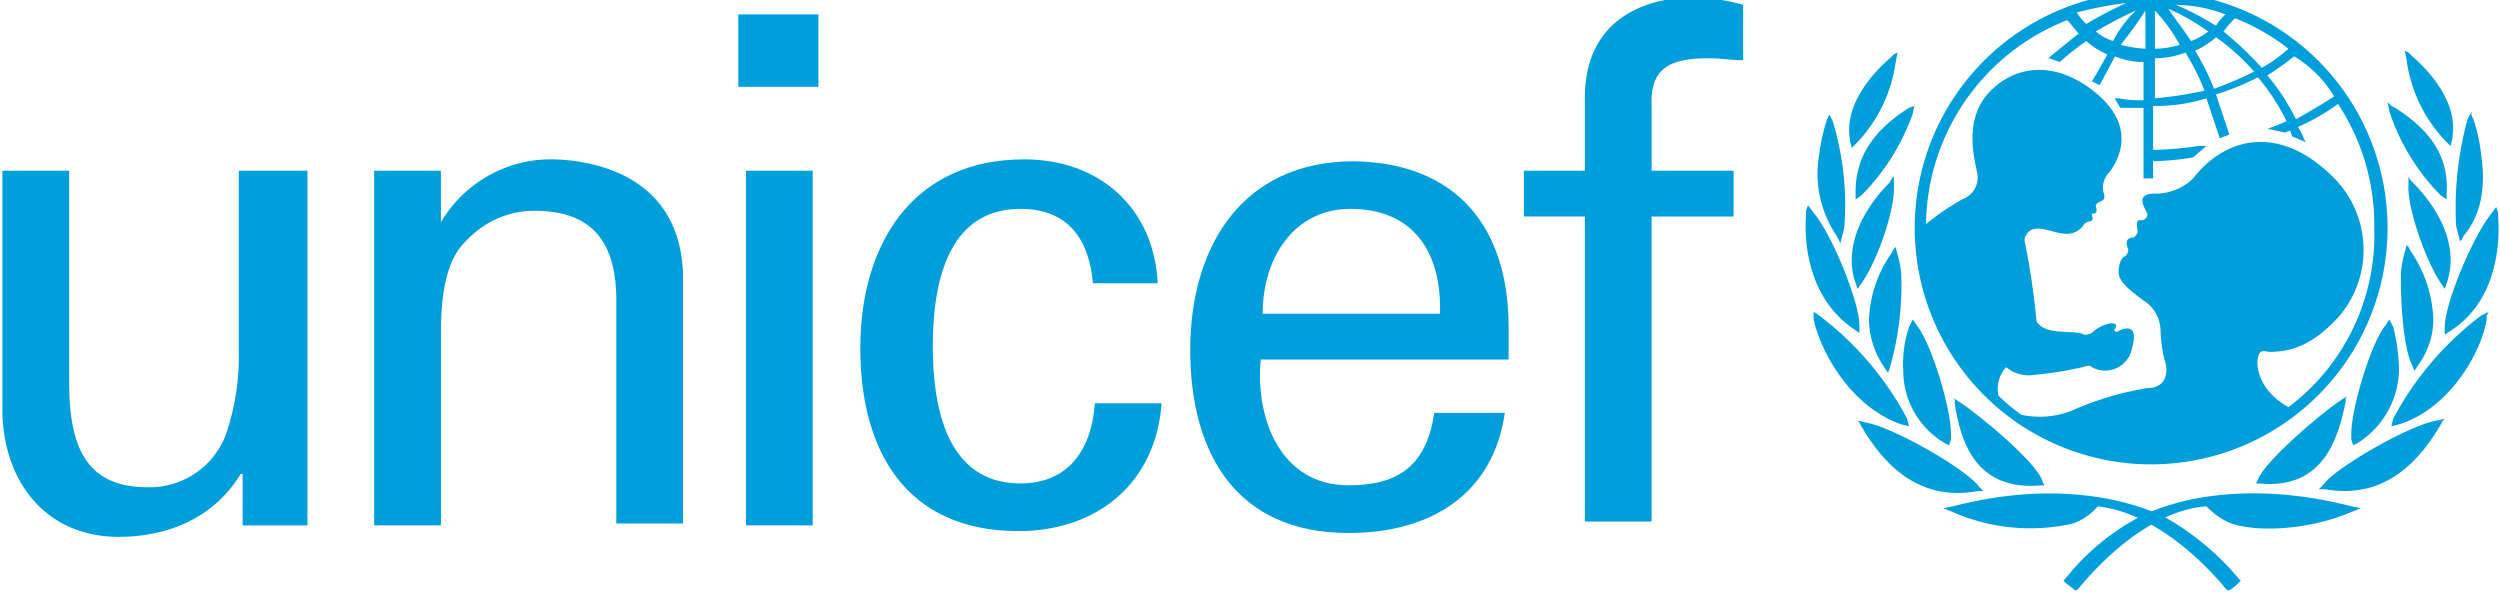
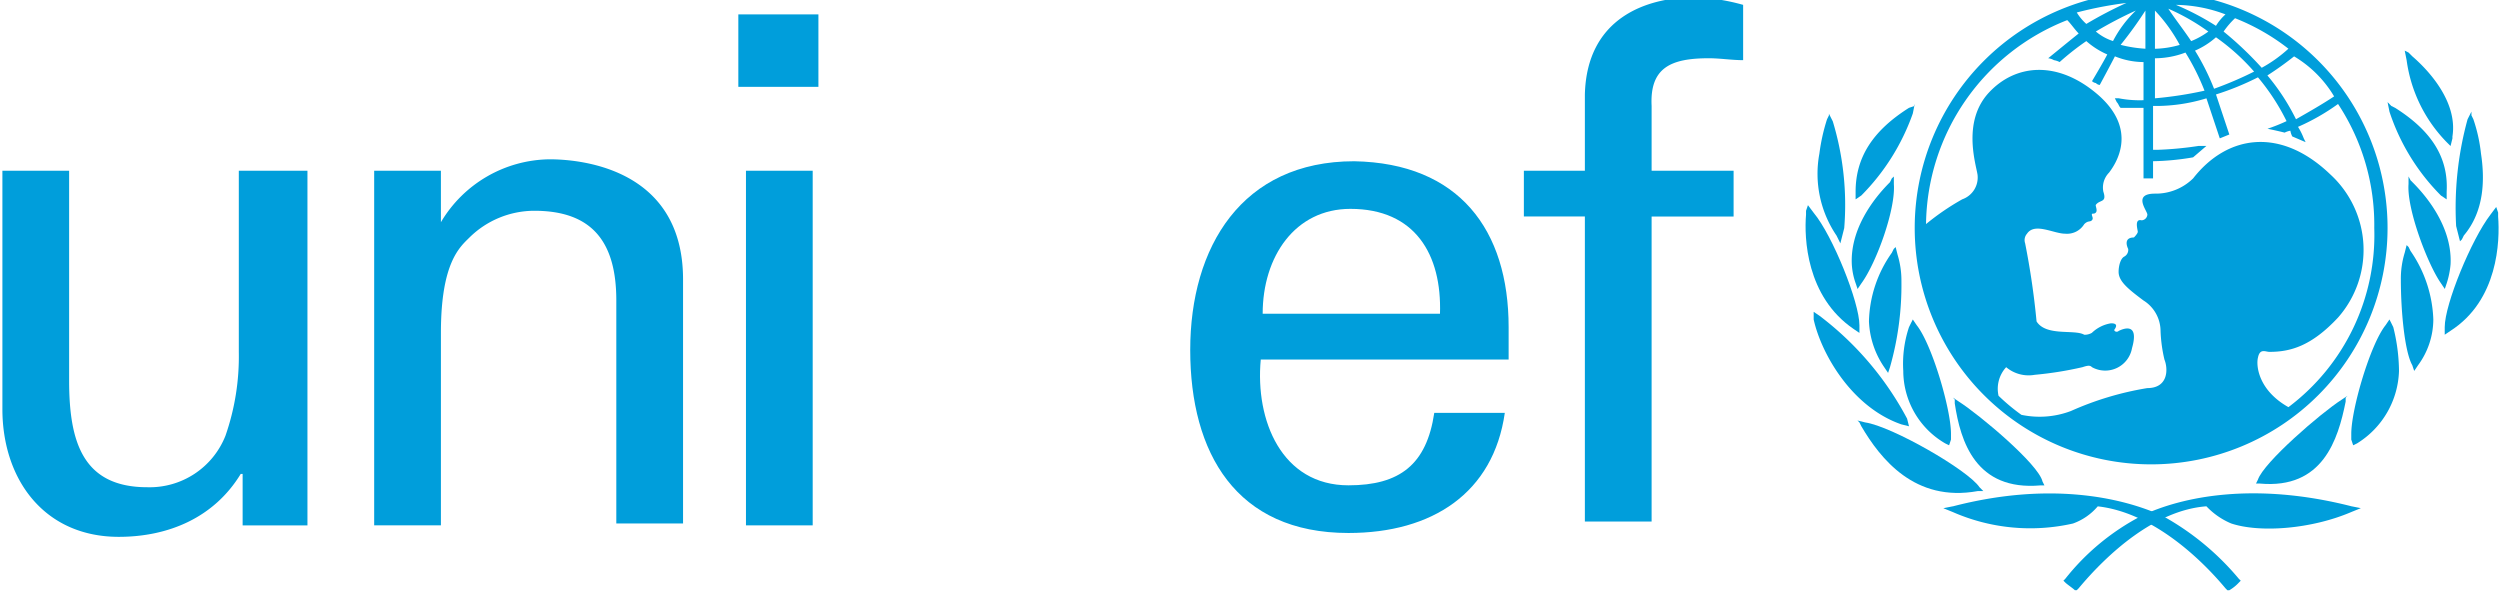
<svg xmlns="http://www.w3.org/2000/svg" id="unicef-logo" width="194" height="46" viewBox="0 0 194 46">
  <defs>
    <clipPath id="clip-path">
      <rect id="Rectangle_6" data-name="Rectangle 6" width="194" height="46" transform="translate(-0.497 0.026)" fill="#fff" stroke="#c4c4c4" stroke-width="1" />
    </clipPath>
  </defs>
  <g id="Mask_Group_1" data-name="Mask Group 1" transform="translate(0.497 -0.026)" clip-path="url(#clip-path)">
    <g id="Logo_of_UNICEF" transform="translate(-0.311 -0.632)">
      <path id="Path_1" data-name="Path 1" d="M288.01,0a18.346,18.346,0,1,0,18.346,18.346A18.343,18.343,0,0,0,288.01,0m14.2,8.137c-.888.592-1.923,1.184-2.959,1.775a16.8,16.8,0,0,0-2.219-3.4,25.106,25.106,0,0,0,2.071-1.48,8.923,8.923,0,0,1,3.107,3.107M294.52,2.071a16.623,16.623,0,0,1,4.143,2.367,10.5,10.5,0,0,1-2.071,1.48,26.586,26.586,0,0,0-2.959-2.811,6.433,6.433,0,0,1,.888-1.036M296,6.214a28.029,28.029,0,0,1-3.107,1.332,18.415,18.415,0,0,0-1.479-2.959,6.109,6.109,0,0,0,1.627-1.036A16.62,16.62,0,0,1,296,6.214m-2.219-4.439a3.923,3.923,0,0,0-.74.888,20.566,20.566,0,0,0-3.107-1.627,11.113,11.113,0,0,1,3.847.74m-1.332,1.332a6,6,0,0,1-1.332.74c-.592-.888-1.184-1.627-1.775-2.515a16.646,16.646,0,0,1,3.107,1.775M288.306,1.48a12.31,12.31,0,0,1,1.923,2.663,7.5,7.5,0,0,1-1.923.3Zm0,3.7a6.7,6.7,0,0,0,2.367-.444,18.41,18.41,0,0,1,1.48,2.959,29.939,29.939,0,0,1-3.847.592Zm-.74-3.7V4.439a10.182,10.182,0,0,1-1.923-.3,30.009,30.009,0,0,0,1.923-2.663m-2.515,2.367a3.879,3.879,0,0,1-1.332-.74,31.3,31.3,0,0,1,3.107-1.627,9.026,9.026,0,0,0-1.775,2.367M286.087.888a31.306,31.306,0,0,0-3.107,1.627,3.922,3.922,0,0,1-.74-.888,29.544,29.544,0,0,1,3.847-.74m12.576,31.366C296.3,30.922,296.148,29,296.3,28.407c.148-.74.592-.444.888-.444,1.627,0,3.255-.444,5.326-2.663a7.942,7.942,0,0,0-.592-11.1c-3.847-3.7-7.989-3.107-10.653.3a4.131,4.131,0,0,1-2.959,1.184c-1.775,0-.592,1.332-.592,1.627a.472.472,0,0,1-.444.444c-.592-.148-.3.74-.3.888s-.3.444-.3.444c-.74,0-.592.592-.444.888a.591.591,0,0,1-.3.592c-.3.148-.444.74-.444,1.184,0,.74.74,1.332,1.923,2.219a2.809,2.809,0,0,1,1.332,2.367,11.423,11.423,0,0,0,.3,2.219c.3.74.3,2.219-1.332,2.219a23.984,23.984,0,0,0-5.918,1.775,6.865,6.865,0,0,1-3.847.3,15.665,15.665,0,0,1-1.775-1.48,2.476,2.476,0,0,1,.592-2.219,2.7,2.7,0,0,0,2.219.592,27.613,27.613,0,0,0,3.7-.592c.444-.148.592-.148.74,0a2.114,2.114,0,0,0,3.107-1.48c.592-2.071-.74-1.48-1.036-1.332-.148.148-.444,0-.3-.148.3-.444-.148-.444-.3-.444a2.76,2.76,0,0,0-1.48.74,1.118,1.118,0,0,1-.592.148c-.74-.444-2.959.148-3.7-1.036a60.2,60.2,0,0,0-.888-6.066.75.75,0,0,1,.148-.74c.592-.888,2.071,0,2.959,0a1.568,1.568,0,0,0,1.48-.74c.3-.3.444-.148.592-.3s0-.3,0-.444.148,0,.3-.148,0-.444,0-.592c.3-.444.888-.148.592-1.036a1.647,1.647,0,0,1,.444-1.48c.444-.592,2.367-3.255-.888-6.066-3.107-2.663-6.362-2.367-8.433-.148s-1.036,5.474-.888,6.362a1.794,1.794,0,0,1-1.184,1.923,19.217,19.217,0,0,0-2.811,1.923A17.219,17.219,0,0,1,281.5,2.219c.3.3.592.74.888,1.036-.74.592-2.367,1.923-2.367,1.923a1.145,1.145,0,0,1,.444.148,1.49,1.49,0,0,1,.444.148,20.162,20.162,0,0,1,2.071-1.627,6.109,6.109,0,0,0,1.627,1.036c-.3.592-1.184,2.071-1.184,2.071a.517.517,0,0,0,.3.148.458.458,0,0,0,.3.148S284.9,5.622,285.2,5.03a5.937,5.937,0,0,0,2.219.444V8.433a8.436,8.436,0,0,1-1.923-.148h-.3l.148.3c.148.148.148.3.3.444h1.775V14.5h.74V13.168a20.138,20.138,0,0,0,3.107-.3h0l1.036-.888h-.592a27.106,27.106,0,0,1-3.107.3h-.444v-3.4a13.366,13.366,0,0,0,4.143-.592l1.036,3.107.74-.3-1.036-3.107A21.394,21.394,0,0,0,296.3,6.658a16.8,16.8,0,0,1,2.219,3.4,13.934,13.934,0,0,1-1.48.592c.74.148,1.332.3,1.332.3a1.49,1.49,0,0,1,.444-.148,1.49,1.49,0,0,0,.148.444l1.036.444-.148-.3a4.864,4.864,0,0,0-.444-.888,16.648,16.648,0,0,0,3.107-1.775,17.007,17.007,0,0,1,2.811,9.617,16.71,16.71,0,0,1-6.658,13.907" transform="translate(-121.268)" fill="#009edb" />
-       <path id="Path_2" data-name="Path 2" d="M263.884,8.751l-.3.3c-1.036.888-3.551,3.4-3.107,6.214v.148l.148.592.3-.3a11.249,11.249,0,0,0,3.107-6.362l.148-.74Z" transform="translate(-117.115 -3.869)" fill="#009edb" />
      <path id="Path_3" data-name="Path 3" d="M256.859,17.355l-.148.3a14.888,14.888,0,0,0-.592,2.663,8.541,8.541,0,0,0,1.332,6.362l.148.3.148.3.3-1.184a22.332,22.332,0,0,0-.888-8.285l-.3-.592Z" transform="translate(-115.121 -7.738)" fill="#009edb" />
      <path id="Path_4" data-name="Path 4" d="M254.31,30.556v.3c-.148,1.775,0,6.362,3.7,8.877l.444.3v-.592c0-1.775-2.071-6.954-3.551-8.729l-.444-.592Z" transform="translate(-114.348 -13.541)" fill="#009edb" />
      <path id="Path_5" data-name="Path 5" d="M255.415,45.464v.3c.592,2.663,2.959,6.806,6.806,8.137l.592.148-.148-.592a24.274,24.274,0,0,0-6.806-7.989l-.444-.3Z" transform="translate(-114.86 -20.312)" fill="#009edb" />
      <path id="Path_6" data-name="Path 6" d="M265.916,16.011l-.444.148c-2.811,1.775-4.143,3.847-4.143,6.51v.592l.444-.3a17.1,17.1,0,0,0,3.995-6.362l.148-.74Z" transform="translate(-117.52 -7.133)" fill="#009edb" />
      <path id="Path_7" data-name="Path 7" d="M263.894,26.227l-.148.3c-.74.74-3.107,3.255-2.959,6.362a5.257,5.257,0,0,0,.3,1.48l.148.444.3-.444c1.184-1.627,2.663-5.77,2.515-7.694v-.592Z" transform="translate(-117.273 -11.728)" fill="#009edb" />
      <path id="Path_8" data-name="Path 8" d="M265.135,36.175l-.148.3a9.545,9.545,0,0,0-1.775,5.326,6.772,6.772,0,0,0,1.184,3.551l.3.444.148-.444a23.206,23.206,0,0,0,.888-6.658,6.859,6.859,0,0,0-.3-2.071l-.148-.592Z" transform="translate(-118.367 -16.201)" fill="#009edb" />
      <path id="Path_9" data-name="Path 9" d="M268.611,46.539l-.148.3a9,9,0,0,0-.444,3.4,6.518,6.518,0,0,0,3.255,5.622l.3.148.148-.444v-.444c0-1.923-1.48-6.954-2.663-8.433l-.3-.444Z" transform="translate(-120.511 -20.796)" fill="#009edb" />
      <path id="Path_10" data-name="Path 10" d="M261.747,60.641l.148.3c1.48,2.515,4.143,5.918,9.025,5.03h.444l-.3-.3c-.888-1.332-6.806-4.734-8.877-5.03l-.592-.148Z" transform="translate(-117.641 -27.204)" fill="#009edb" />
      <path id="Path_11" data-name="Path 11" d="M274.437,71.773h0l-.74.148.74.3a14.967,14.967,0,0,0,9.321.888,4.505,4.505,0,0,0,1.923-1.332c3.995.444,7.694,3.7,9.913,6.362l.148.148h.148a3.228,3.228,0,0,0,.74-.592l.148-.148-.148-.148a20.745,20.745,0,0,0-5.918-4.882c-3.255-1.48-8.877-2.663-16.275-.74" transform="translate(-123.082 -31.826)" fill="#009edb" />
      <path id="Path_12" data-name="Path 12" d="M275.19,57.415v.3c.444,2.959,1.627,6.806,6.658,6.362h.3l-.148-.3c-.3-1.332-4.882-5.178-6.51-6.214l-.444-.3Z" transform="translate(-123.687 -25.753)" fill="#009edb" />
      <path id="Path_13" data-name="Path 13" d="M338.761,8.335l.148.74a11.249,11.249,0,0,0,3.107,6.362l.3.3.148-.592v-.148c.444-2.811-2.071-5.326-3.107-6.214l-.3-.3Z" transform="translate(-152.341 -3.748)" fill="#009edb" />
      <path id="Path_14" data-name="Path 14" d="M347.173,16.938l-.3.592a25.931,25.931,0,0,0-.888,8.285l.3,1.184.148-.148.148-.3c1.627-1.923,1.627-4.439,1.332-6.362a12.192,12.192,0,0,0-.592-2.663l-.148-.3Z" transform="translate(-155.575 -7.617)" fill="#009edb" />
      <path id="Path_15" data-name="Path 15" d="M348.4,30.381l-.444.592c-1.48,1.923-3.551,6.954-3.551,8.729v.592l.444-.3c3.7-2.367,3.847-6.954,3.7-8.877v-.3Z" transform="translate(-154.88 -13.662)" fill="#009edb" />
-       <path id="Path_16" data-name="Path 16" d="M344.424,45.168l-.592.3a24.274,24.274,0,0,0-6.806,7.989l-.148.592.592-.148c3.847-1.184,6.362-5.474,6.806-8.137v-.3Z" transform="translate(-151.495 -20.312)" fill="#009edb" />
      <path id="Path_17" data-name="Path 17" d="M336.341,15.594l.148.74a16.534,16.534,0,0,0,3.995,6.51l.444.3v-.592c.148-2.663-1.184-4.734-3.995-6.51l-.3-.148Z" transform="translate(-151.253 -7.013)" fill="#009edb" />
      <path id="Path_18" data-name="Path 18" d="M339.291,26.079v.592c-.148,1.923,1.48,6.214,2.515,7.694l.3.444.148-.444a6.515,6.515,0,0,0,.3-1.48c.148-3.107-2.219-5.622-2.959-6.362l-.148-.148Z" transform="translate(-152.575 -11.728)" fill="#009edb" />
      <path id="Path_19" data-name="Path 19" d="M338.667,35.758l-.148.592a6.859,6.859,0,0,0-.3,2.071c0,2.515.3,5.622.888,6.658l.148.444.3-.444a6.02,6.02,0,0,0,1.184-3.551,9.922,9.922,0,0,0-1.775-5.326l-.148-.3Z" transform="translate(-152.099 -16.08)" fill="#009edb" />
      <path id="Path_20" data-name="Path 20" d="M334.192,46.244l-.3.444c-1.184,1.48-2.663,6.51-2.663,8.433v.444l.148.444.3-.148a6.852,6.852,0,0,0,3.255-5.622,14.339,14.339,0,0,0-.444-3.4l-.148-.3Z" transform="translate(-148.956 -20.796)" fill="#009edb" />
-       <path id="Path_21" data-name="Path 21" d="M336.427,60.224l-.592.148c-2.071.3-7.989,3.7-8.877,5.03l-.3.3h.444c4.882.888,7.546-2.515,9.025-5.03l.148-.3Z" transform="translate(-146.9 -27.083)" fill="#009edb" />
      <path id="Path_22" data-name="Path 22" d="M296.7,72.513a18.218,18.218,0,0,0-5.918,4.882l-.148.148.148.148c.148.148.592.444.74.592h.148l.148-.148c2.219-2.663,5.918-6.066,9.913-6.362a5.63,5.63,0,0,0,1.923,1.332c2.219.74,6.214.444,9.321-.888l.74-.3-.74-.148c-7.546-1.923-13.168-.74-16.275.74" transform="translate(-130.699 -31.826)" fill="#009edb" />
      <path id="Path_23" data-name="Path 23" d="M324.892,57l-.444.3c-1.627,1.036-6.066,4.882-6.51,6.214l-.148.3h.3c4.882.444,6.066-3.4,6.658-6.362v-.3Z" transform="translate(-142.911 -25.632)" fill="#009edb" />
      <path id="Path_24" data-name="Path 24" d="M103.779,3.226h6.214V8.848h-6.214Zm.592,12.132h5.178V42.877h-5.178Z" transform="translate(-46.67 -1.451)" fill="#009edb" />
      <path id="Path_25" data-name="Path 25" d="M18.494,25.273h5.178V52.792h-5.03V48.8h-.148c-2.071,3.4-5.622,4.882-9.469,4.882C3.255,53.679,0,49.241,0,43.767V25.273H5.178V41.547c0,4.734,1.036,8.285,6.066,8.285a6.324,6.324,0,0,0,6.066-3.995,18.7,18.7,0,0,0,1.036-6.51V25.273Z" transform="translate(0 -11.365)" fill="#009edb" />
      <path id="Path_26" data-name="Path 26" d="M57.606,28.542h0a9.931,9.931,0,0,1,8.433-4.882c1.923,0,10.357.444,10.357,9.321V51.918H71.217V34.608c0-4.587-1.923-6.954-6.362-6.954a7.178,7.178,0,0,0-5.03,2.071c-.74.74-2.219,1.923-2.219,7.4V52.066H52.427V24.547h5.178Z" transform="translate(-23.577 -10.64)" fill="#009edb" />
-       <path id="Path_27" data-name="Path 27" d="M139.036,33.276c-.3-3.4-1.923-5.77-5.622-5.77-4.882,0-6.806,4.291-6.806,10.653s1.923,10.653,6.806,10.653c3.4,0,5.474-2.219,5.77-6.214h5.178c-.444,6.214-5.03,9.913-11.1,9.913-8.729,0-12.28-6.214-12.28-14.2s3.995-14.647,12.724-14.647c5.77,0,10.061,3.7,10.357,9.617Z" transform="translate(-54.408 -10.64)" fill="#009edb" />
      <path id="Path_28" data-name="Path 28" d="M172.973,39.315c-.444,4.734,1.627,9.765,6.806,9.765,3.995,0,6.066-1.627,6.658-5.622h5.474c-.888,6.214-5.622,9.321-12.132,9.321-8.729,0-12.28-6.214-12.28-14.2s3.995-14.647,12.724-14.647c8.137.148,11.984,5.326,11.984,12.872v2.515H172.973Zm13.908-3.551c.148-4.587-1.923-8.137-6.954-8.137-4.291,0-6.806,3.7-6.806,8.137Z" transform="translate(-75.324 -10.761)" fill="#009edb" />
      <path id="Path_29" data-name="Path 29" d="M219.283,41.493V17.821h-4.734V14.27h4.734V8.352c.148-5.918,4.734-7.546,8.581-7.546a16.061,16.061,0,0,1,3.7.592V5.689c-.888,0-1.775-.148-2.663-.148-2.959,0-4.586.74-4.439,3.7v5.03h6.362v3.551h-6.362V41.493Z" transform="translate(-96.483 -0.363)" fill="#009edb" />
    </g>
  </g>
</svg>